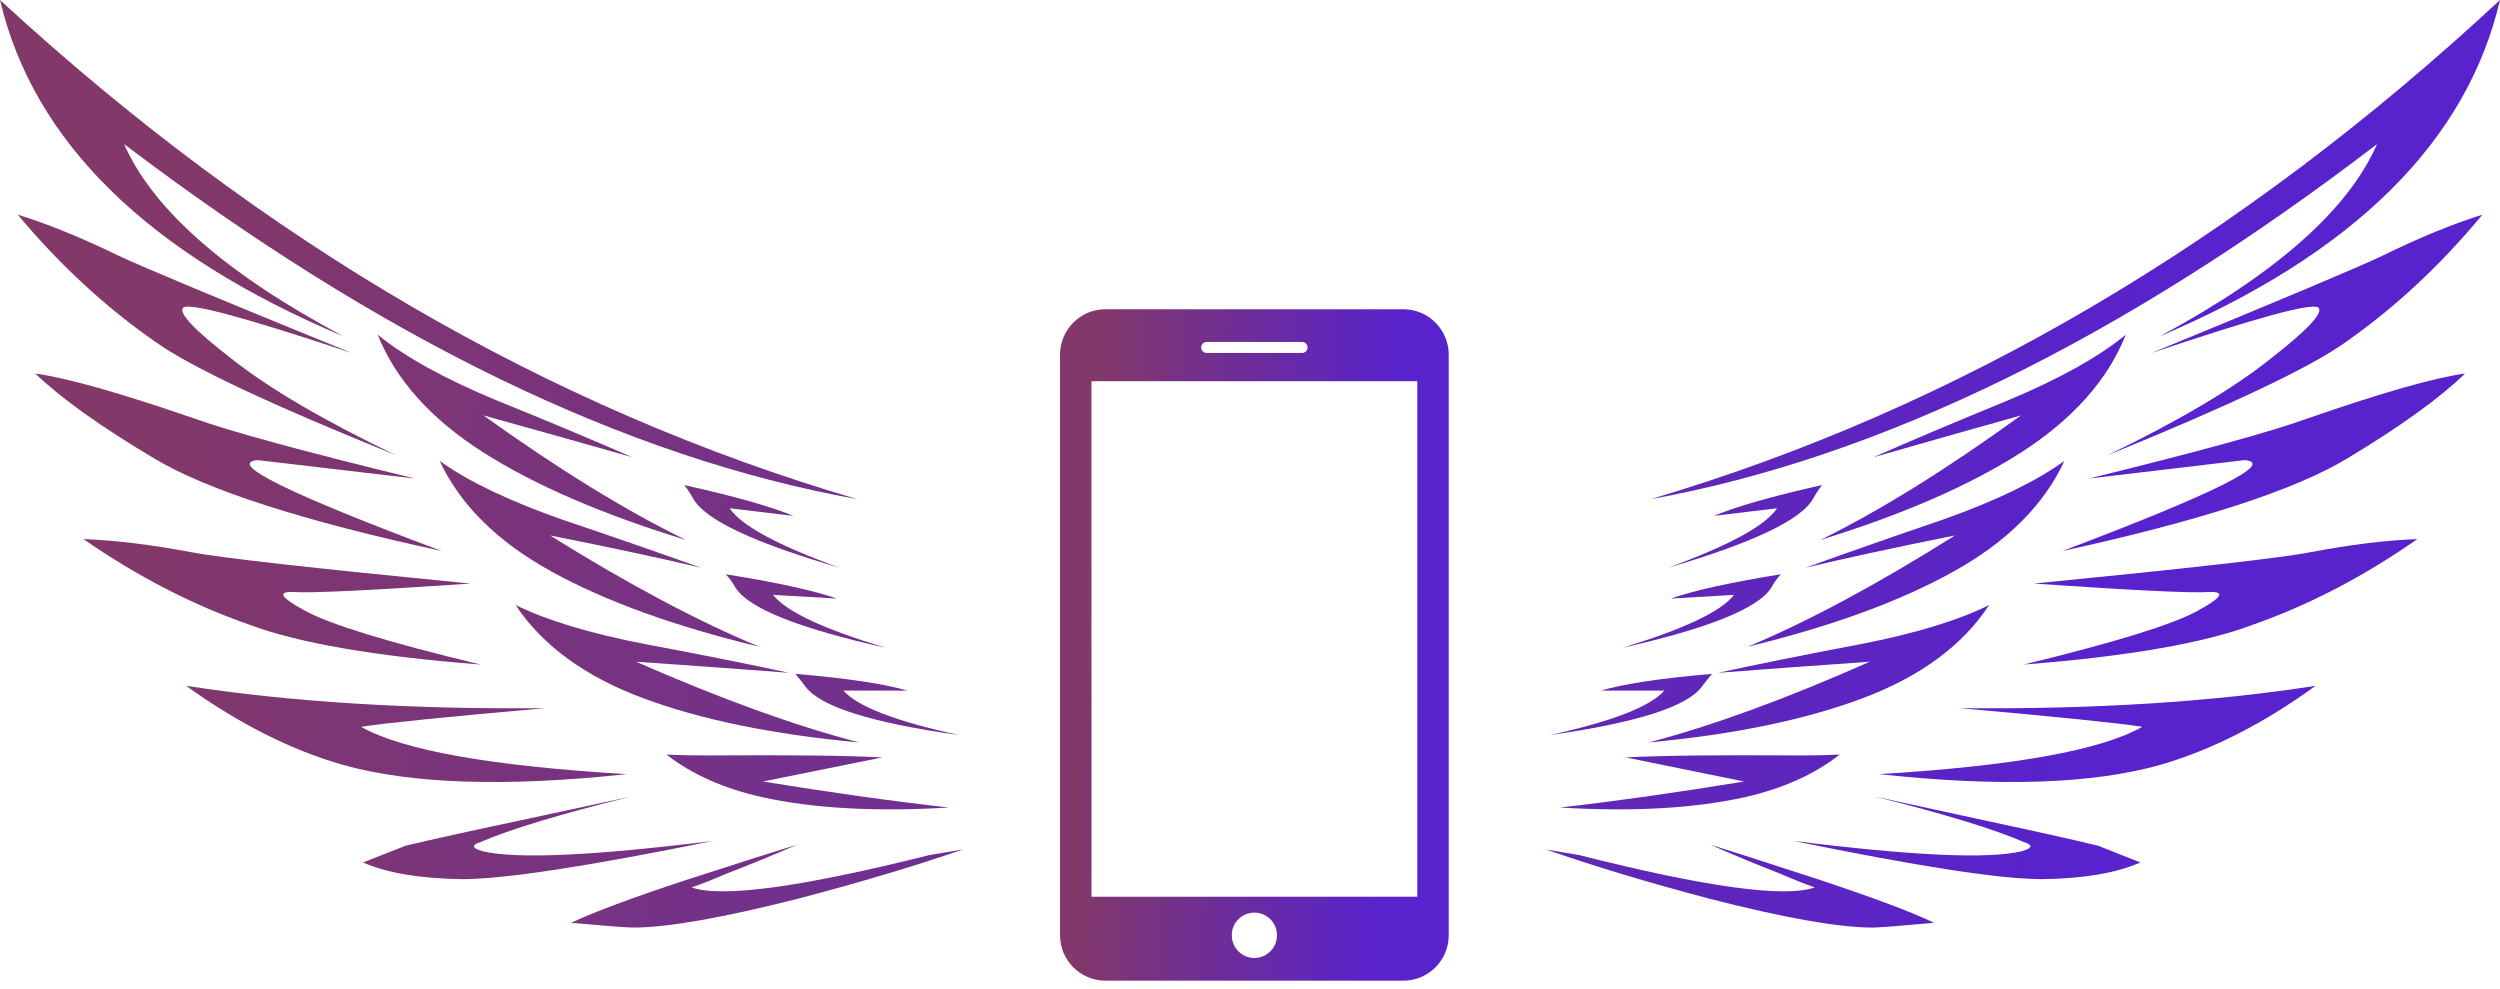
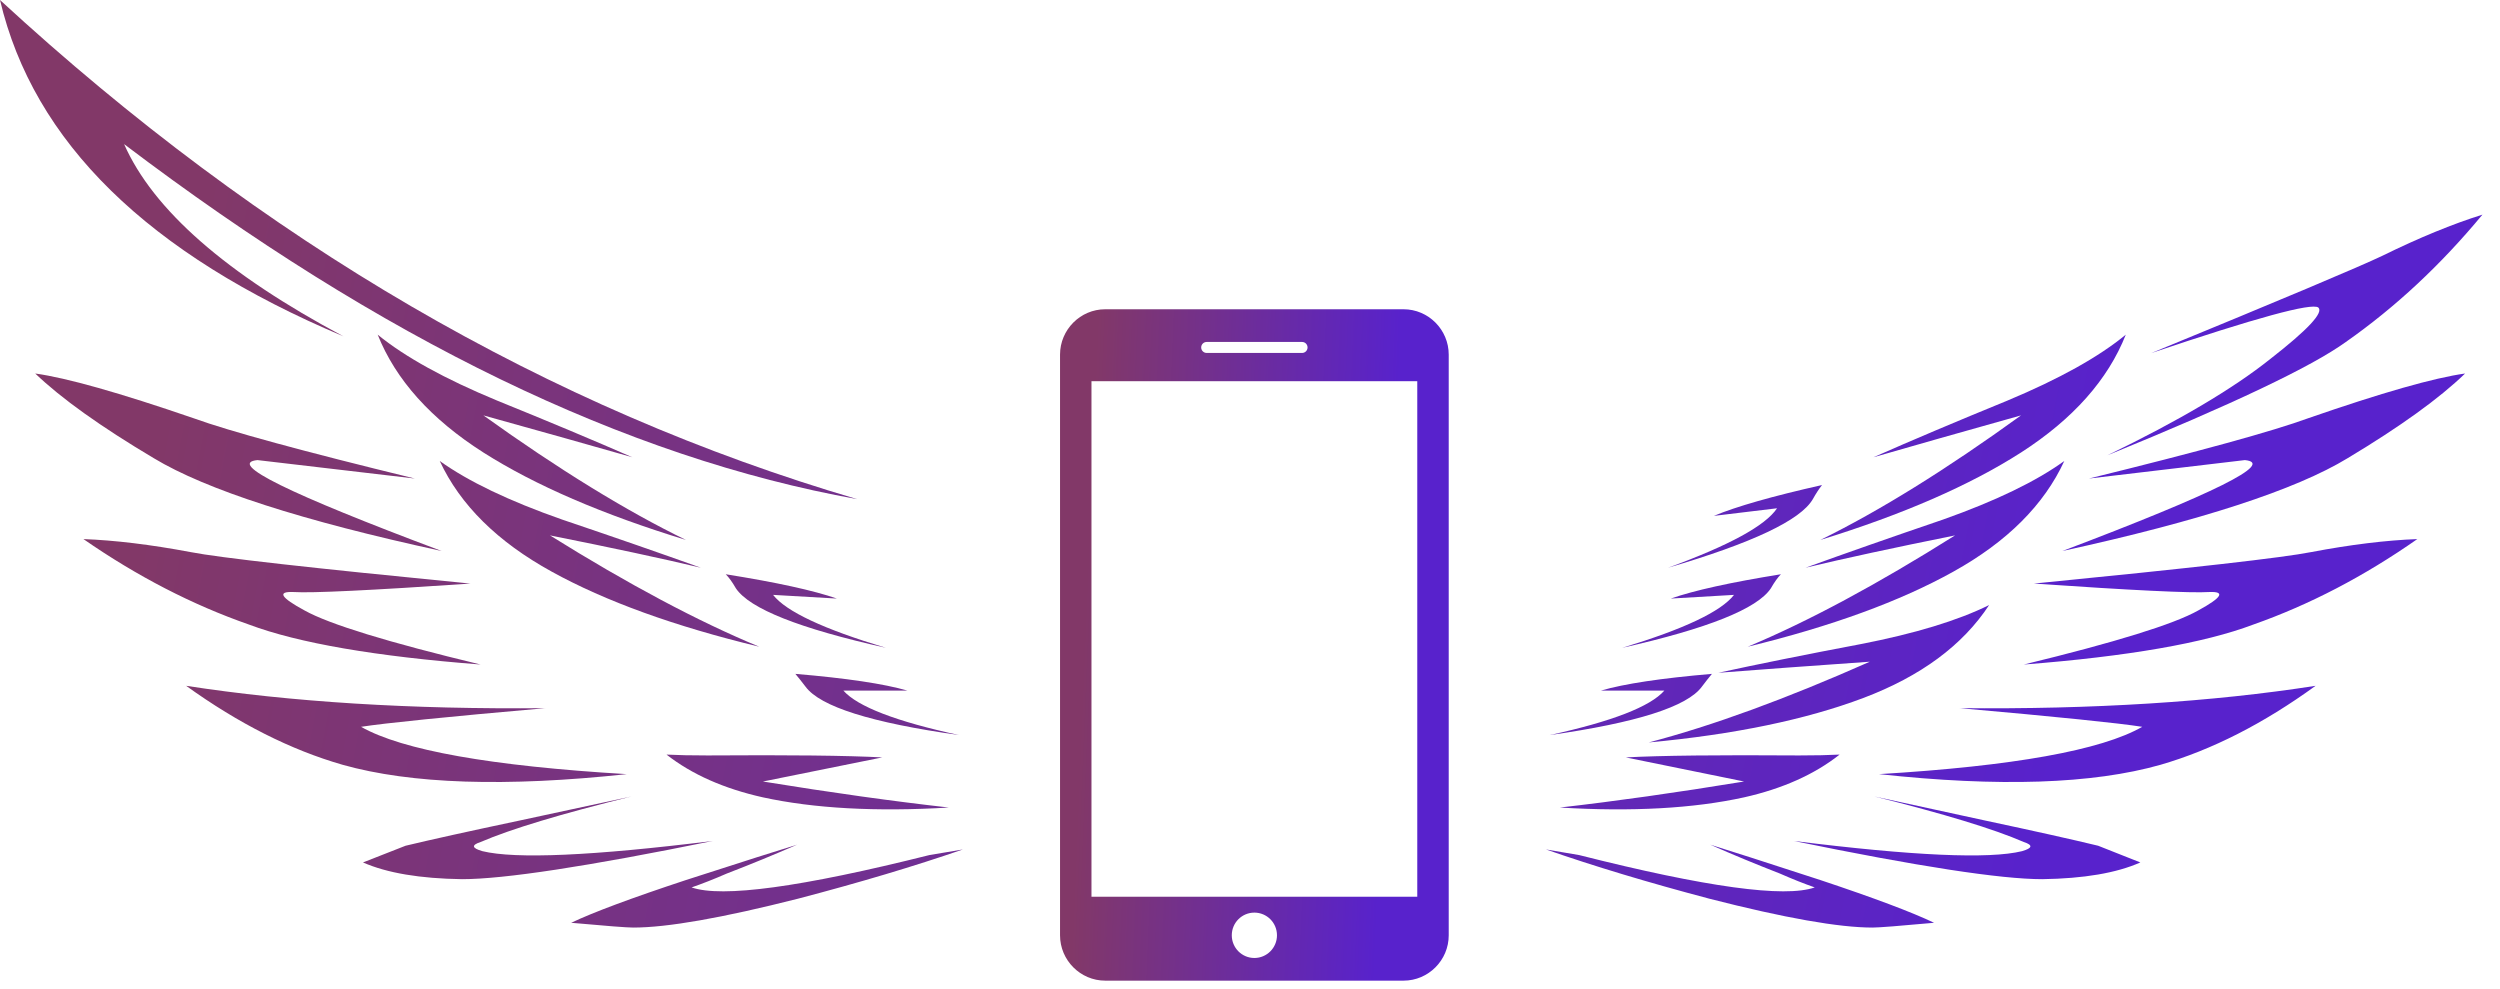
<svg xmlns="http://www.w3.org/2000/svg" width="139" height="55" viewBox="0 0 139 55" fill="none">
  <path d="M78.036 17.195H61.45C60.069 17.195 58.938 18.329 58.938 19.717V52.002C58.938 53.389 60.069 54.524 61.45 54.524H78.036C79.418 54.524 80.549 53.391 80.549 52.003V19.717C80.549 18.329 79.418 17.195 78.036 17.195ZM67.09 19.013H72.396C72.564 19.013 72.7 19.149 72.7 19.319C72.7 19.487 72.564 19.624 72.396 19.624H67.09C66.922 19.624 66.786 19.487 66.786 19.319C66.786 19.149 66.922 19.013 67.09 19.013ZM69.743 53.264C69.049 53.264 68.487 52.699 68.487 52.002C68.487 51.304 69.049 50.741 69.743 50.741C70.437 50.741 71 51.304 71 52.002C71 52.699 70.437 53.264 69.743 53.264ZM78.8 49.858H60.686V21.194H78.8V49.858Z" fill="url(#paint0_linear_2118_59360)" />
  <path d="M126.244 19.946C128.317 18.329 129.202 17.38 128.9 17.098C128.527 16.825 125.431 17.669 119.61 19.632C126.891 16.64 131.179 14.834 132.473 14.215C134.505 13.217 136.356 12.457 138.023 11.934C135.713 14.726 133.18 17.087 130.425 19.017C128.519 20.392 124.101 22.492 117.169 25.316C121.147 23.393 124.172 21.603 126.244 19.946Z" fill="url(#paint1_linear_2118_59360)" />
  <path d="M128.341 23.252C132.422 21.837 135.328 21.008 137.059 20.767C135.629 22.15 133.454 23.719 130.532 25.473C127.642 27.234 122.354 28.956 114.668 30.637C123.132 27.435 126.515 25.75 124.816 25.581L116.145 26.607C122.299 25.095 126.364 23.976 128.341 23.252Z" fill="url(#paint2_linear_2118_59360)" />
  <path d="M111.608 22.275C114.498 21.068 116.693 19.845 118.194 18.607C117.201 21.116 115.26 23.3 112.37 25.159C109.519 26.985 105.8 28.606 101.21 30.022C104.505 28.404 108.225 26.096 112.37 23.095C109.043 24.028 106.308 24.805 104.164 25.424C106.276 24.491 108.757 23.441 111.608 22.275Z" fill="url(#paint3_linear_2118_59360)" />
-   <path d="M120.075 18.703C126.538 15.228 130.568 11.664 132.164 8.012C117.984 18.864 104.521 25.444 91.777 27.753C108.777 22.717 124.517 13.466 139 0C137.158 7.892 130.849 14.126 120.075 18.703Z" fill="url(#paint4_linear_2118_59360)" />
  <path d="M103.449 35.814C106.474 35.226 108.856 34.502 110.595 33.641C109.126 35.878 106.796 37.599 103.603 38.807C100.404 40.013 96.425 40.838 91.669 41.28C95.203 40.355 99.3 38.858 103.961 36.791C100.523 37.032 97.716 37.238 95.54 37.407C97.756 36.923 100.392 36.393 103.449 35.814Z" fill="url(#paint5_linear_2118_59360)" />
  <path d="M119.003 47.952C117.677 48.54 115.859 48.849 113.548 48.882C111.238 48.882 106.633 48.174 99.734 46.757C106.363 47.586 110.595 47.775 112.429 47.324C113.009 47.155 113.041 46.986 112.525 46.817C110.858 46.093 108.087 45.249 104.212 44.283C105.641 44.59 107.697 45.036 110.381 45.623C113.136 46.21 115.228 46.677 116.657 47.023L119.003 47.952Z" fill="url(#paint6_linear_2118_59360)" />
  <path d="M104.473 43.042C111.953 42.591 116.832 41.714 119.11 40.411C117.784 40.202 114.402 39.856 108.963 39.374C116.371 39.446 122.965 39.032 128.746 38.131C125.855 40.23 122.981 41.694 120.123 42.523C116.351 43.593 111.135 43.766 104.473 43.042Z" fill="url(#paint7_linear_2118_59360)" />
  <path d="M112.524 36.948C117.629 35.708 120.861 34.707 122.219 33.943C123.545 33.219 123.747 32.877 122.827 32.917C121.843 32.982 118.595 32.825 113.085 32.447C121.827 31.586 126.963 31.003 128.496 30.697C130.703 30.279 132.672 30.038 134.403 29.973C131.449 32.04 128.408 33.626 125.28 34.727C122.557 35.757 118.305 36.497 112.524 36.948Z" fill="url(#paint8_linear_2118_59360)" />
  <path d="M108.035 28.887C110.964 27.849 113.211 26.763 114.776 25.629C113.648 28.075 111.591 30.126 108.607 31.783C105.645 33.432 101.833 34.824 97.173 35.958C100.539 34.551 104.382 32.487 108.701 29.768C105.303 30.452 102.532 31.051 100.388 31.566C102.564 30.778 105.113 29.884 108.035 28.887Z" fill="url(#paint9_linear_2118_59360)" />
  <path d="M107.534 51.307C105.597 51.484 104.457 51.573 104.116 51.573C102.242 51.573 99.217 51.038 95.041 49.968C91.635 49.067 88.606 48.154 85.954 47.229L87.8 47.542C94.866 49.329 99.233 49.928 100.9 49.34C100.321 49.139 99.674 48.882 98.959 48.568C97.633 48.053 96.343 47.518 95.088 46.963C96.009 47.245 98.05 47.9 101.21 48.93C104.204 49.928 106.311 50.72 107.534 51.307Z" fill="url(#paint10_linear_2118_59360)" />
  <path d="M99.019 31.928C98.844 32.105 98.657 32.366 98.459 32.712C97.704 33.847 94.95 34.949 90.194 36.019C93.624 34.981 95.696 34 96.411 33.075L92.897 33.28C94.184 32.829 96.224 32.378 99.019 31.928Z" fill="url(#paint11_linear_2118_59360)" />
  <path d="M95.291 28.683C96.545 28.159 98.55 27.588 101.305 26.968C101.139 27.178 100.968 27.439 100.793 27.753C100.118 28.92 97.434 30.191 92.742 31.567C96.141 30.328 98.161 29.226 98.804 28.26L95.291 28.683Z" fill="url(#paint12_linear_2118_59360)" />
  <path d="M102.282 41.955C100.885 43.058 99.114 43.85 96.97 44.333C94.151 44.952 90.737 45.141 86.728 44.899C89.785 44.553 93.199 44.071 96.97 43.452L90.396 42.112C92.333 42.007 95.545 41.971 100.031 42.003C100.921 42.003 101.671 41.987 102.282 41.955Z" fill="url(#paint13_linear_2118_59360)" />
  <path d="M95.184 37.467C95.017 37.668 94.83 37.905 94.624 38.178C93.814 39.289 90.996 40.186 86.168 40.87C89.63 40.113 91.754 39.289 92.54 38.396H89.015C90.308 38.017 92.365 37.708 95.184 37.467Z" fill="url(#paint14_linear_2118_59360)" />
-   <path d="M12.874 19.946C10.782 18.329 9.888 17.38 10.193 17.098C10.57 16.825 13.695 17.669 19.569 19.632C12.221 16.64 7.894 14.834 6.587 14.215C4.536 13.217 2.669 12.457 0.986 11.934C3.318 14.726 5.874 17.087 8.655 19.017C10.578 20.392 15.037 22.492 22.033 25.316C18.019 23.393 14.966 21.603 12.874 19.946Z" fill="url(#paint15_linear_2118_59360)" />
  <path d="M10.758 23.252C6.639 21.837 3.706 21.008 1.959 20.767C3.402 22.15 5.597 23.719 8.546 25.473C11.463 27.234 16.8 28.956 24.557 30.637C16.015 27.435 12.601 25.75 14.316 25.581L23.066 26.607C16.856 25.095 12.753 23.976 10.758 23.252Z" fill="url(#paint16_linear_2118_59360)" />
  <path d="M27.646 22.275C24.729 21.068 22.514 19.845 20.999 18.607C22.001 21.116 23.96 23.3 26.877 25.159C29.753 26.985 33.508 28.606 38.14 30.022C34.814 28.404 31.06 26.096 26.877 23.095C30.235 24.028 32.995 24.805 35.159 25.424C33.027 24.491 30.523 23.441 27.646 22.275Z" fill="url(#paint17_linear_2118_59360)" />
  <path d="M19.1 18.703C12.577 15.228 8.51 11.664 6.9 8.012C21.211 18.864 34.798 25.445 47.66 27.753C30.502 22.717 14.617 13.466 0 2.42181e-05C1.859 7.892 8.226 14.126 19.1 18.703Z" fill="url(#paint18_linear_2118_59360)" />
-   <path d="M35.88 35.814C32.828 35.226 30.423 34.502 28.668 33.641C30.151 35.878 32.502 37.599 35.724 38.807C38.954 40.014 42.969 40.838 47.769 41.28C44.203 40.355 40.068 38.858 35.364 36.791C38.833 37.032 41.667 37.238 43.862 37.407C41.626 36.923 38.966 36.393 35.88 35.814Z" fill="url(#paint19_linear_2118_59360)" />
  <path d="M20.182 47.952C21.52 48.54 23.355 48.849 25.687 48.882C28.019 48.882 32.667 48.174 39.63 46.757C32.939 47.586 28.668 47.775 26.817 47.324C26.232 47.155 26.2 46.986 26.72 46.817C28.403 46.093 31.2 45.249 35.11 44.283C33.668 44.59 31.593 45.036 28.884 45.623C26.104 46.21 23.992 46.677 22.55 47.023L20.182 47.952Z" fill="url(#paint20_linear_2118_59360)" />
  <path d="M34.846 43.042C27.298 42.592 22.373 41.714 20.074 40.411C21.412 40.202 24.826 39.856 30.315 39.374C22.838 39.446 16.183 39.032 10.349 38.131C13.267 40.23 16.168 41.694 19.052 42.523C22.858 43.593 28.123 43.766 34.846 43.042Z" fill="url(#paint21_linear_2118_59360)" />
  <path d="M26.721 36.948C21.569 35.709 18.307 34.707 16.937 33.943C15.598 33.219 15.394 32.877 16.322 32.917C17.316 32.982 20.594 32.825 26.155 32.447C17.332 31.586 12.148 31.003 10.601 30.697C8.374 30.279 6.386 30.038 4.639 29.973C7.621 32.04 10.69 33.626 13.847 34.727C16.596 35.757 20.887 36.497 26.721 36.948Z" fill="url(#paint22_linear_2118_59360)" />
  <path d="M31.252 28.887C28.295 27.85 26.028 26.763 24.449 25.629C25.587 28.075 27.662 30.126 30.675 31.783C33.664 33.432 37.511 34.824 42.214 35.958C38.817 34.551 34.938 32.487 30.579 29.768C34.009 30.452 36.805 31.051 38.969 31.566C36.773 30.778 34.201 29.884 31.252 28.887Z" fill="url(#paint23_linear_2118_59360)" />
  <path d="M31.757 51.307C33.713 51.484 34.863 51.573 35.207 51.573C37.098 51.573 40.151 51.038 44.366 49.968C47.804 49.067 50.861 48.154 53.537 47.229L51.674 47.542C44.543 49.329 40.135 49.928 38.452 49.34C39.037 49.139 39.69 48.882 40.412 48.568C41.75 48.053 43.052 47.518 44.318 46.963C43.389 47.245 41.33 47.9 38.14 48.93C35.119 49.928 32.991 50.72 31.757 51.307Z" fill="url(#paint24_linear_2118_59360)" />
  <path d="M40.351 31.928C40.528 32.105 40.717 32.366 40.916 32.712C41.678 33.847 44.458 34.949 49.258 36.019C45.796 34.981 43.705 34 42.983 33.075L46.53 33.28C45.231 32.829 43.172 32.378 40.351 31.928Z" fill="url(#paint25_linear_2118_59360)" />
-   <path d="M44.114 28.683C42.848 28.159 40.824 27.588 38.044 26.969C38.212 27.178 38.384 27.439 38.56 27.753C39.242 28.92 41.951 30.191 46.686 31.567C43.256 30.328 41.217 29.226 40.568 28.26L44.114 28.683Z" fill="url(#paint26_linear_2118_59360)" />
  <path d="M37.058 41.955C38.468 43.058 40.255 43.85 42.419 44.333C45.264 44.952 48.71 45.141 52.756 44.899C49.671 44.553 46.225 44.071 42.419 43.452L49.054 42.112C47.099 42.007 43.858 41.971 39.33 42.003C38.432 42.003 37.675 41.987 37.058 41.955Z" fill="url(#paint27_linear_2118_59360)" />
  <path d="M44.222 37.467C44.391 37.668 44.579 37.905 44.787 38.178C45.604 39.289 48.449 40.186 53.321 40.87C49.827 40.114 47.684 39.289 46.89 38.396H50.448C49.143 38.017 47.067 37.708 44.222 37.467Z" fill="url(#paint28_linear_2118_59360)" />
  <defs>
    <linearGradient id="paint0_linear_2118_59360" x1="76.441" y1="54.524" x2="59.523" y2="53.828" gradientUnits="userSpaceOnUse">
      <stop stop-color="#5822CC" />
      <stop offset="1" stop-color="#823868" />
    </linearGradient>
    <linearGradient id="paint1_linear_2118_59360" x1="112.58" y1="51.573" x2="7.44" y2="31.422" gradientUnits="userSpaceOnUse">
      <stop stop-color="#5822CC" />
      <stop offset="1" stop-color="#823868" />
    </linearGradient>
    <linearGradient id="paint2_linear_2118_59360" x1="112.58" y1="51.573" x2="7.44" y2="31.422" gradientUnits="userSpaceOnUse">
      <stop stop-color="#5822CC" />
      <stop offset="1" stop-color="#823868" />
    </linearGradient>
    <linearGradient id="paint3_linear_2118_59360" x1="112.58" y1="51.573" x2="7.44" y2="31.422" gradientUnits="userSpaceOnUse">
      <stop stop-color="#5822CC" />
      <stop offset="1" stop-color="#823868" />
    </linearGradient>
    <linearGradient id="paint4_linear_2118_59360" x1="112.58" y1="51.573" x2="7.44" y2="31.422" gradientUnits="userSpaceOnUse">
      <stop stop-color="#5822CC" />
      <stop offset="1" stop-color="#823868" />
    </linearGradient>
    <linearGradient id="paint5_linear_2118_59360" x1="112.58" y1="51.573" x2="7.44" y2="31.422" gradientUnits="userSpaceOnUse">
      <stop stop-color="#5822CC" />
      <stop offset="1" stop-color="#823868" />
    </linearGradient>
    <linearGradient id="paint6_linear_2118_59360" x1="112.58" y1="51.573" x2="7.44" y2="31.422" gradientUnits="userSpaceOnUse">
      <stop stop-color="#5822CC" />
      <stop offset="1" stop-color="#823868" />
    </linearGradient>
    <linearGradient id="paint7_linear_2118_59360" x1="112.58" y1="51.573" x2="7.44" y2="31.422" gradientUnits="userSpaceOnUse">
      <stop stop-color="#5822CC" />
      <stop offset="1" stop-color="#823868" />
    </linearGradient>
    <linearGradient id="paint8_linear_2118_59360" x1="112.58" y1="51.573" x2="7.44" y2="31.422" gradientUnits="userSpaceOnUse">
      <stop stop-color="#5822CC" />
      <stop offset="1" stop-color="#823868" />
    </linearGradient>
    <linearGradient id="paint9_linear_2118_59360" x1="112.58" y1="51.573" x2="7.44" y2="31.422" gradientUnits="userSpaceOnUse">
      <stop stop-color="#5822CC" />
      <stop offset="1" stop-color="#823868" />
    </linearGradient>
    <linearGradient id="paint10_linear_2118_59360" x1="112.58" y1="51.573" x2="7.44" y2="31.422" gradientUnits="userSpaceOnUse">
      <stop stop-color="#5822CC" />
      <stop offset="1" stop-color="#823868" />
    </linearGradient>
    <linearGradient id="paint11_linear_2118_59360" x1="112.58" y1="51.573" x2="7.44" y2="31.422" gradientUnits="userSpaceOnUse">
      <stop stop-color="#5822CC" />
      <stop offset="1" stop-color="#823868" />
    </linearGradient>
    <linearGradient id="paint12_linear_2118_59360" x1="112.58" y1="51.573" x2="7.44" y2="31.422" gradientUnits="userSpaceOnUse">
      <stop stop-color="#5822CC" />
      <stop offset="1" stop-color="#823868" />
    </linearGradient>
    <linearGradient id="paint13_linear_2118_59360" x1="112.58" y1="51.573" x2="7.44" y2="31.422" gradientUnits="userSpaceOnUse">
      <stop stop-color="#5822CC" />
      <stop offset="1" stop-color="#823868" />
    </linearGradient>
    <linearGradient id="paint14_linear_2118_59360" x1="112.58" y1="51.573" x2="7.44" y2="31.422" gradientUnits="userSpaceOnUse">
      <stop stop-color="#5822CC" />
      <stop offset="1" stop-color="#823868" />
    </linearGradient>
    <linearGradient id="paint15_linear_2118_59360" x1="112.58" y1="51.573" x2="7.44" y2="31.422" gradientUnits="userSpaceOnUse">
      <stop stop-color="#5822CC" />
      <stop offset="1" stop-color="#823868" />
    </linearGradient>
    <linearGradient id="paint16_linear_2118_59360" x1="112.58" y1="51.573" x2="7.44" y2="31.422" gradientUnits="userSpaceOnUse">
      <stop stop-color="#5822CC" />
      <stop offset="1" stop-color="#823868" />
    </linearGradient>
    <linearGradient id="paint17_linear_2118_59360" x1="112.58" y1="51.573" x2="7.44" y2="31.422" gradientUnits="userSpaceOnUse">
      <stop stop-color="#5822CC" />
      <stop offset="1" stop-color="#823868" />
    </linearGradient>
    <linearGradient id="paint18_linear_2118_59360" x1="112.58" y1="51.573" x2="7.44" y2="31.422" gradientUnits="userSpaceOnUse">
      <stop stop-color="#5822CC" />
      <stop offset="1" stop-color="#823868" />
    </linearGradient>
    <linearGradient id="paint19_linear_2118_59360" x1="112.58" y1="51.573" x2="7.44" y2="31.422" gradientUnits="userSpaceOnUse">
      <stop stop-color="#5822CC" />
      <stop offset="1" stop-color="#823868" />
    </linearGradient>
    <linearGradient id="paint20_linear_2118_59360" x1="112.58" y1="51.573" x2="7.44" y2="31.422" gradientUnits="userSpaceOnUse">
      <stop stop-color="#5822CC" />
      <stop offset="1" stop-color="#823868" />
    </linearGradient>
    <linearGradient id="paint21_linear_2118_59360" x1="112.58" y1="51.573" x2="7.44" y2="31.422" gradientUnits="userSpaceOnUse">
      <stop stop-color="#5822CC" />
      <stop offset="1" stop-color="#823868" />
    </linearGradient>
    <linearGradient id="paint22_linear_2118_59360" x1="112.58" y1="51.573" x2="7.44" y2="31.422" gradientUnits="userSpaceOnUse">
      <stop stop-color="#5822CC" />
      <stop offset="1" stop-color="#823868" />
    </linearGradient>
    <linearGradient id="paint23_linear_2118_59360" x1="112.58" y1="51.573" x2="7.44" y2="31.422" gradientUnits="userSpaceOnUse">
      <stop stop-color="#5822CC" />
      <stop offset="1" stop-color="#823868" />
    </linearGradient>
    <linearGradient id="paint24_linear_2118_59360" x1="112.58" y1="51.573" x2="7.44" y2="31.422" gradientUnits="userSpaceOnUse">
      <stop stop-color="#5822CC" />
      <stop offset="1" stop-color="#823868" />
    </linearGradient>
    <linearGradient id="paint25_linear_2118_59360" x1="112.58" y1="51.573" x2="7.44" y2="31.422" gradientUnits="userSpaceOnUse">
      <stop stop-color="#5822CC" />
      <stop offset="1" stop-color="#823868" />
    </linearGradient>
    <linearGradient id="paint26_linear_2118_59360" x1="112.58" y1="51.573" x2="7.44" y2="31.422" gradientUnits="userSpaceOnUse">
      <stop stop-color="#5822CC" />
      <stop offset="1" stop-color="#823868" />
    </linearGradient>
    <linearGradient id="paint27_linear_2118_59360" x1="112.58" y1="51.573" x2="7.44" y2="31.422" gradientUnits="userSpaceOnUse">
      <stop stop-color="#5822CC" />
      <stop offset="1" stop-color="#823868" />
    </linearGradient>
    <linearGradient id="paint28_linear_2118_59360" x1="112.58" y1="51.573" x2="7.44" y2="31.422" gradientUnits="userSpaceOnUse">
      <stop stop-color="#5822CC" />
      <stop offset="1" stop-color="#823868" />
    </linearGradient>
  </defs>
</svg>